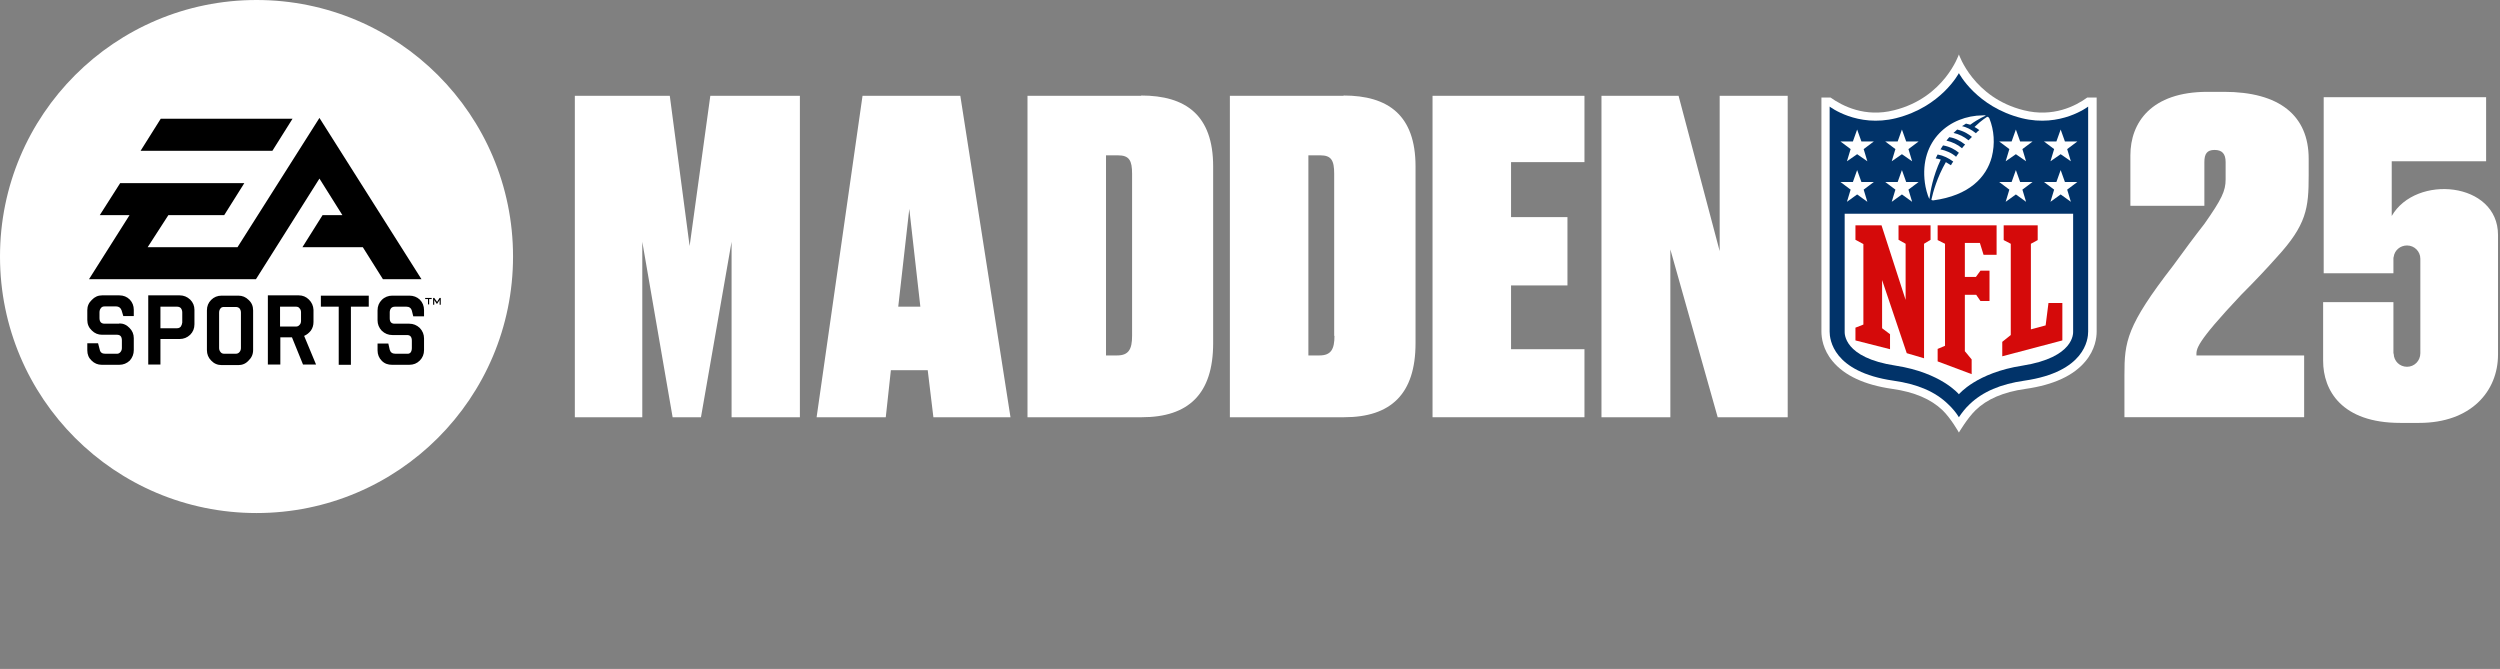
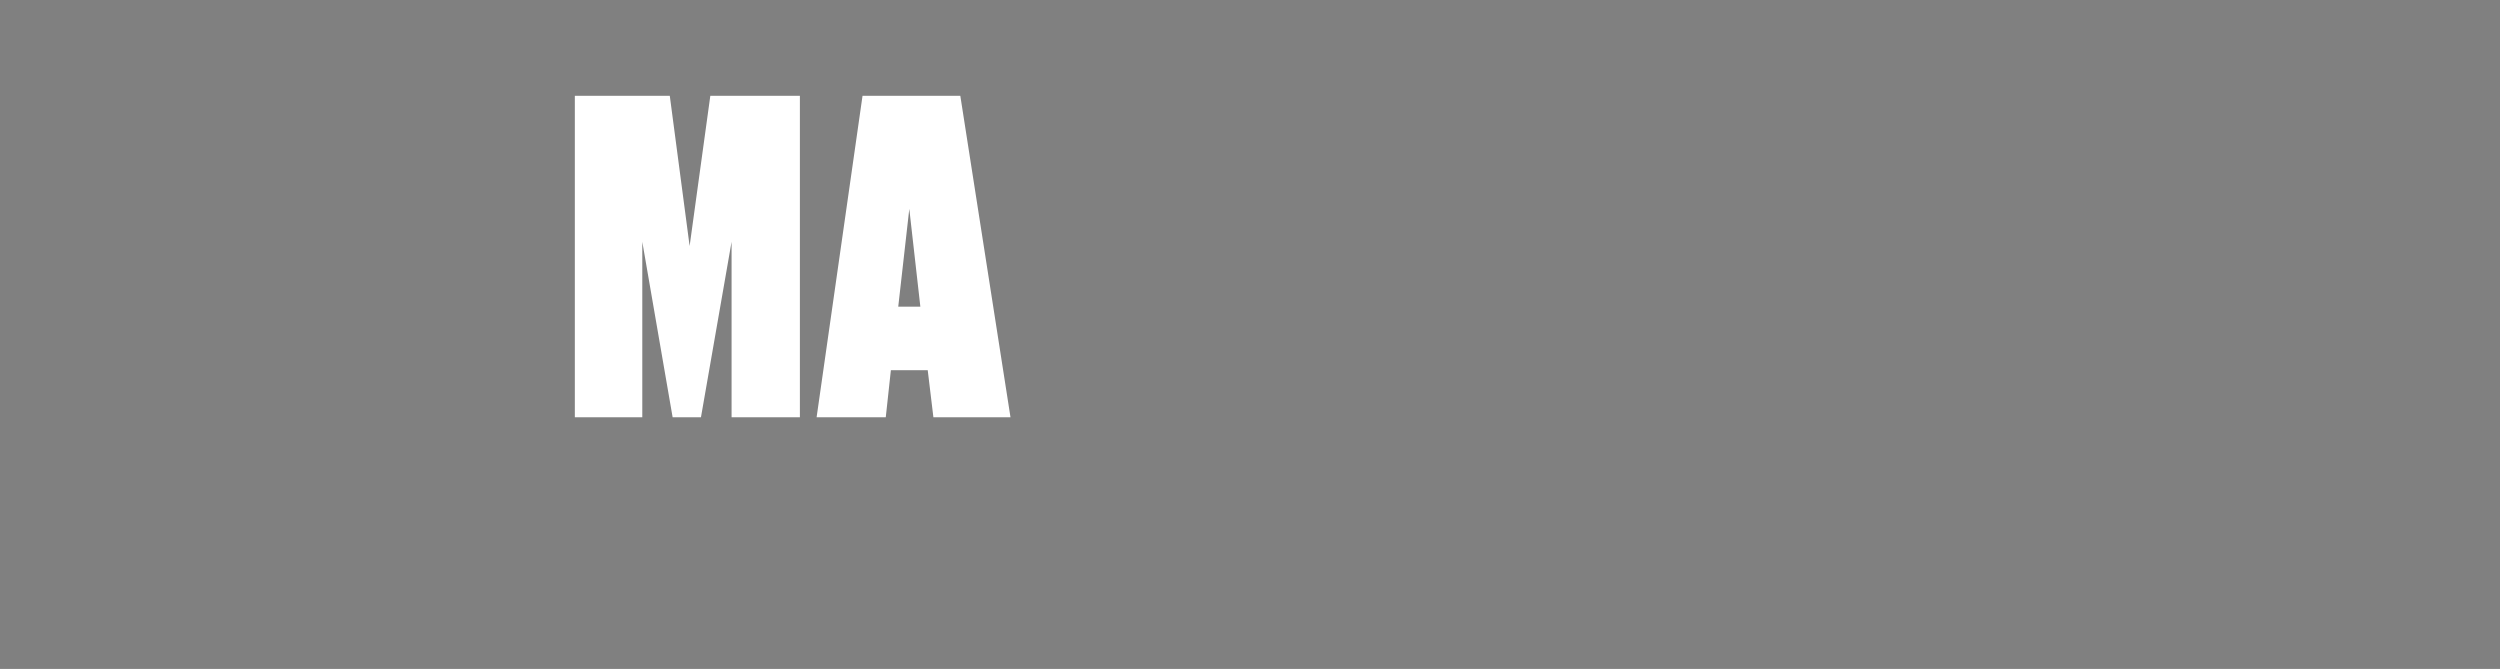
<svg xmlns="http://www.w3.org/2000/svg" version="1.2" viewBox="0 0 882 236" width="882" height="236">
  <rect x="0" y="0" width="882" height="236" fill="#808080" stroke="none" />
  <title>M25_logo-svg</title>
  <defs>
    <clipPath clipPathUnits="userSpaceOnUse" id="cp1">
      <path d="m0 0h882v181h-882z" />
    </clipPath>
    <clipPath clipPathUnits="userSpaceOnUse" id="cp2">
      <path d="m0 0h881.37v181h-881.37z" />
    </clipPath>
    <clipPath clipPathUnits="userSpaceOnUse" id="cp3">
-       <path d="m881.37 0h-881.37v181h881.37z" />
-     </clipPath>
+       </clipPath>
    <clipPath clipPathUnits="userSpaceOnUse" id="cp4">
      <path d="m731.39 75.42h-80.54v63.72h80.54z" />
    </clipPath>
  </defs>
  <style>
		.s0 { fill: #ffffff } 
		.s1 { fill: #000000 } 
		.s2 { fill: #013369 } 
		.s3 { fill: #d50a0a } 
	</style>
  <g id="Clip-Path" clip-path="url(#cp1)">
    <g id="Layer">
      <g id="Clip-Path" clip-path="url(#cp2)">
        <g id="Layer">
          <path id="Layer" class="s0" d="m243.3 86.8l-7-53h-33.5v113.4h23.8v-61.9l10.7 61.9h10l10.8-61.9v61.9h24.1v-113.4h-31.6z" />
          <path id="Layer" fill-rule="evenodd" class="s0" d="m338.8 33.8l17.7 113.4h-27.2l-2-16.6h-13l-1.8 16.6h-24.4l16.2-113.4zm-14.1 74.4l-3.9-34.5-3.9 34.5z" />
          <g id="Clip-Path" clip-path="url(#cp3)">
            <g id="Layer">
              <path id="Layer" fill-rule="evenodd" class="s0" d="m402.6 33.7c15.7 0 25.4 6.9 25.4 25v62.4c0 17.9-8.7 26.1-25.2 26.1h-40.3v-113.4h40.1m-3.2 84.7v-57.2c0-4.7-1-6.5-5-6.5h-4.2v70.6h3.9c4.1 0 5.3-2.2 5.3-6.9z" />
              <path id="Layer" fill-rule="evenodd" class="s0" d="m474 33.7c15.7 0 25.4 6.9 25.4 25v62.4c0 17.9-8.7 26.1-25.2 26.1h-40.3v-113.4h40.1m-3.3 84.7v-57.2c0-4.7-1-6.5-4.9-6.5h-4.2v70.6h3.9c4.1 0 5.3-2.2 5.3-6.9z" />
              <path id="Layer" class="s0" d="m505.4 147.2h53.6v-24h-25.9v-22.5h19.9v-24.1h-19.9v-19.4h25.9v-23.4h-53.6z" />
              <path id="Layer" class="s0" d="m606.7 88.6l-14.5-54.8h-27.2v113.4h24.3v-59.2l16.7 59.2h24.7v-113.4h-24z" />
              <path id="Layer" class="s0" d="m843.8 76.2v-19.3h33.3v-22.6h-57.3v62.1h24.6v-5.2c0-0.2 0-0.4 0.1-0.6 0.3-2.3 2.3-4 4.7-4 2.6 0 4.7 2.1 4.7 4.7v33.3c0 2.7-2.1 4.8-4.7 4.8-2.6 0-4.6-2-4.7-4.5q-0.1-0.2-0.1-0.5v-17.8h-24.8v20.7c0 10.5 6.6 21.9 27.2 21.9h6.7c18.2 0 27.8-11.1 27.8-24.1v-42.2c0-18.8-29-21.5-37.5-6.7" />
              <path id="Layer" class="s0" d="m784.7 32.4h-5.9c-19.9 0-27.2 10.9-27.2 22.4v17.8h26.1v-15.4c0-2.9 0.9-4.3 3.6-4.3 2.7 0 3.9 1.4 3.9 4.3v6.1c0 4.1-1.4 7-7.5 15.7-3.3 4.2-7.3 9.6-11 14.7-16.5 21.3-17.2 26.8-17.2 38.6v14.9h63.4v-21.8h-38c0-2.3-0.5-4.1 15.8-21.4q7-7 12.5-13.2c10.6-11.5 11.3-17.4 11.3-28.9v-5.9c0-15.3-10.4-23.6-29.9-23.6" />
              <path id="Layer" class="s0" d="m90.5 0c-50 0-90.5 40.5-90.5 90.5 0 50 40.5 90.5 90.5 90.5 50 0 90.5-40.5 90.5-90.5 0-50-40.5-90.5-90.5-90.5z" />
              <path id="Layer" fill-rule="evenodd" class="s1" d="m150 105.1h2.3v0.4h-0.9v1.9h-0.4v-1.9h-1zm-107.9 9q2.1 0 3.6 1.6 1.5 1.5 1.5 3.6v4.2q0 2.1-1.4 3.7-1.6 1.5-3.7 1.5h-6.2q-2.1 0-3.6-1.5-1.5-1.4-1.5-3.6v-2.5h3.8l0.6 2.3q0.3 1.4 1.9 1.4h4.2q0.7 0 1.2-0.6 0.5-0.6 0.5-1.4v-2.7q0-2-1.7-2h-5.3q-2.1 0-3.6-1.5-1.6-1.5-1.6-3.7v-3.5q0-2.1 1.6-3.6 1.5-1.6 3.6-1.6h6.1q2.2 0 3.7 1.5 1.4 1.5 1.4 3.6v2.2h-3.7l-0.6-2c-0.3-0.9-1-1.4-1.9-1.4h-4.1q-0.9 0-1.3 0.6-0.5 0.6-0.5 1.5v2q0 2 1.8 2h5.2zm25-8.4q1.5 1.5 1.5 3.6v5.1q0 2.2-1.5 3.7-1.6 1.5-3.7 1.5h-6.8v9h-4.3v-24.4h11.1q2.1 0 3.7 1.5zm-2.8 4.5c0-0.6-0.2-1.1-0.5-1.5q-0.5-0.5-1.3-0.5h-5.9v7.6h5.9q0.8 0 1.3-0.6 0.4-0.6 0.5-1.4zm43 8.4q0 0 0 0zm4.2 10h-4.6l-3.9-9.6h-4.1v9.6h-4.4v-24.4h10.9q2.1 0 3.6 1.5 1.5 1.5 1.6 3.6v4.3q0 1.7-0.9 3-1 1.3-2.4 1.9zm-5.3-18.4q0-0.9-0.5-1.4-0.4-0.6-1.2-0.6h-5.7v7h5.7q0.7 0 1.2-0.6 0.5-0.5 0.5-1.4zm7-5.9h16.9v3.9h-6.3v20.5h-4.3v-20.5h-6.3zm31.2 9.9q2.1 0 3.7 1.5 1.5 1.6 1.5 3.7v4.1q0 2.2-1.5 3.7c-1 1-2.2 1.5-3.7 1.5h-6.1c-1.4 0-2.6-0.4-3.6-1.4q-1.5-1.5-1.5-3.7v-2.4h3.8l0.5 2.2q0.4 1.4 2 1.4h4.1q0.8 0.1 1.3-0.5 0.4-0.6 0.4-1.5v-2.6q0-2-1.7-2h-5.2q-2.1 0-3.7-1.5-1.5-1.6-1.5-3.7v-3.5q0-2.2 1.5-3.7c1-1 2.3-1.5 3.7-1.5h6q2.2 0 3.7 1.4 1.5 1.5 1.5 3.7v2.2h-3.8l-0.5-2c-0.3-1-1-1.4-1.9-1.4h-4.1c-0.6 0-1 0.2-1.3 0.5q-0.5 0.6-0.5 1.5v2.1q0 1.9 1.7 1.9h5.2zm11.1-9.1v2.4h-0.4c0-0.1 0-1.6 0-1.7-0.1 0.1-0.1 0.2-0.1 0.2l-0.8 1.2h-0.1l-0.8-1.2c0-0.1-0.1-0.2-0.1-0.2 0 0.1 0 0.2 0 0.2v1.5h-0.4v-2.4h0.4l1 1.4 0.9-1.4zm-67.8 0.7c1.1 1 1.6 2.2 1.6 3.7v14q0 2.2-1.6 3.7c-1 1.1-2.2 1.6-3.6 1.6h-5.9q-2.2 0-3.7-1.6-1.5-1.5-1.5-3.7v-14c0-1.5 0.5-2.7 1.5-3.7q1.5-1.5 3.7-1.5h5.9q2.1 0 3.6 1.5zm-2.7 4.5q0-0.9-0.5-1.5-0.5-0.5-1.3-0.5h-4.1c-0.6 0-1 0.1-1.3 0.5q-0.5 0.6-0.5 1.5v12.5c0 0.6 0.2 1 0.5 1.4 0.3 0.4 0.7 0.6 1.3 0.6h4.1q0.8 0 1.3-0.6 0.5-0.6 0.5-1.4zm27.7-47.3l-22.4 35.5h-58.9l14.3-22.6h-10.5l7.2-11.3h43.8l-7.1 11.3h-19.7l-7.3 11.3h31.7l28.9-45.6 36 56.9h-13.6l-7.1-11.3h-21.3l7.1-11.3h7zm-16.6-9.8h-46.5l7.1-11.3h46.5z" />
              <path id="Layer" class="s0" d="m736.4 34.4c-4.1 3-12.1 7.1-22.4 4.5-17.8-4.4-22.9-19.7-22.9-19.7 0 0-5.1 15.3-22.9 19.7-10.2 2.6-18.2-1.5-22.4-4.5h-3.2v82.6c0 2.1 0.5 6.3 3.9 10.4 4.2 5.1 11.3 8.4 21.1 9.8 7.8 1.1 13.6 3.6 17.7 7.5 3 2.9 5.8 7.9 5.8 7.9 0 0 3-5.1 5.9-7.9 4-3.9 9.8-6.4 17.6-7.5 9.9-1.4 17-4.7 21.2-9.8 3.4-4.1 3.9-8.3 3.9-10.4v-82.6h-3.2z" />
              <path id="Layer" class="s2" d="m736.7 37.6c0 0-9.7 7.5-23.4 4.1-16-4-22.2-15.9-22.2-15.9 0 0-6.2 11.9-22.2 15.9-13.7 3.4-23.4-4.1-23.4-4.1v79.4c0 2.7 1.1 14.2 22.5 17.3 8.5 1.2 14.8 3.9 19.3 8.3 1.6 1.5 2.9 3.1 3.8 4.6 1-1.5 2.2-3.1 3.8-4.6 4.6-4.4 10.9-7.1 19.3-8.3 21.4-3.1 22.5-14.6 22.5-17.3z" />
              <g id="Clip-Path" clip-path="url(#cp4)">
                <g id="Layer">
                  <path id="Layer" class="s0" d="m691.1 139.1c0 0 6.2-7.6 22.4-10.1 18.4-2.9 17.9-11.5 17.9-12v-41.6h-80.6v41.6c0 0.5-0.5 9.2 18 12 16.1 2.5 22.3 10.1 22.3 10.1z" />
                </g>
              </g>
              <path id="Layer" class="s3" d="m672.3 105.8v-19.8l-2.5-1.4v-5.1h11.3v5.1l-2.3 1.4v40.4l-6.1-1.8-8.7-25.8v17l2.8 2.1v5.3l-12.2-3.1v-4.5l2.8-1.1v-28.4l-2.8-1.5v-5.1h9.2z" />
              <path id="Layer" class="s3" d="m693.2 123.9l2.4 2.9v5.2l-12-4.5v-4.4l2.6-1.1v-36l-2.6-1.3v-5.2h20.8v10.4h-4.6l-1.3-4.2h-5.3v12h3.9l1.6-2.2h3.2v10.7h-3.2l-1.5-2.2h-4z" />
              <path id="Layer" class="s3" d="m706.4 125.7v-5.1l3-2.4v-32.2l-2.5-1.3v-5.2h12v5.2l-2.4 1.3v30.2l5.2-1.4 1-7.9h4.9v13.2z" />
-               <path id="Layer" class="s0" d="m652.9 66.9l-3.6-2.7h4.4l1.5-4.2 1.5 4.2h4.4l-3.6 2.7 1.3 4.3-3.6-2.6-3.6 2.6z" />
-               <path id="Layer" class="s0" d="m668.7 66.9l-3.6-2.7h4.4l1.5-4.2 1.5 4.2h4.4l-3.6 2.7 1.3 4.3-3.6-2.6-3.6 2.6z" />
              <path id="Layer" class="s0" d="m652.9 52.6l-3.6-2.7h4.4l1.5-4.2 1.5 4.2h4.4l-3.6 2.7 1.3 4.3-3.6-2.5-3.6 2.5z" />
-               <path id="Layer" class="s0" d="m668.7 52.6l-3.6-2.7h4.4l1.5-4.2 1.5 4.2h4.4l-3.6 2.7 1.3 4.3-3.6-2.5-3.6 2.5z" />
              <path id="Layer" class="s0" d="m730.6 71.2l-3.6-2.6-3.6 2.6 1.3-4.3-3.6-2.7h4.4l1.5-4.2 1.5 4.2h4.4l-3.6 2.7z" />
              <path id="Layer" class="s0" d="m714.8 71.2l-3.6-2.6-3.6 2.6 1.3-4.3-3.6-2.7h4.4l1.5-4.2 1.5 4.2h4.4l-3.6 2.7z" />
              <path id="Layer" class="s0" d="m730.6 56.9l-3.6-2.5-3.6 2.5 1.3-4.3-3.6-2.7h4.4l1.5-4.2 1.5 4.2h4.4l-3.6 2.7z" />
              <path id="Layer" class="s0" d="m714.8 56.9l-3.6-2.5-3.6 2.5 1.3-4.3-3.6-2.7h4.4l1.5-4.2 1.5 4.2h4.4l-3.6 2.7z" />
              <path id="Layer" fill-rule="evenodd" class="s0" d="m701.9 41.9c1.6 4 2 8.8 0.8 13.5-1.9 7.1-7.9 13.6-20.7 15.3-0.3 0-0.6-0.1-0.6-0.3 0.6-2.7 2-7.8 5.1-13.2q0.9 0.5 1.8 1.1c0.1-0.3 0.4-0.7 0.8-1.3-1.6-1.2-3.4-2.1-5.5-2.5 0 0-0.4 0.8-0.7 1.4 0 0 0.9 0.1 1.8 0.4-2.8 5.9-3.7 11.4-4 13.9-0.7-1.2-1.4-4.1-1.6-5.7-2-15 8.8-23.7 20.4-23.8 0.8-0.1 1.1 0.1 1.1 0.1 0 0-2.5 1-5.5 3.2 0 0-0.7-0.2-1.5-0.4-0.4 0.3-0.9 0.6-1.4 0.9 1.4 0.3 3.2 1.1 4.9 2.5q0.5-0.6 1.2-1.1c-0.4-0.3-1.1-0.8-1.7-1.1 2.7-2.6 4.5-3.6 4.5-3.6 0.4 0 0.7 0.4 0.8 0.7zm-10.8 12c-1.3-1.1-3.2-2.2-5.6-2.6-0.3 0.5-0.9 1.4-0.9 1.4 1.9 0.4 3.9 1.2 5.5 2.6 0.3-0.4 0.6-0.9 1-1.4zm1.1-1.6q0 0 0 0 0 0 0 0zm0 0c0.3-0.4 0.7-0.9 1.1-1.3-1.9-1.5-3.9-2.4-5.6-2.6-0.3 0.4-0.7 0.8-1 1.2 2.1 0.5 4 1.4 5.5 2.7zm3.5-4c-1.1-0.9-2.7-2-5.2-2.6-0.4 0.4-0.9 0.8-1.3 1.2 1.9 0.4 3.7 1.3 5.3 2.6q0.6-0.6 1.2-1.2z" />
            </g>
          </g>
        </g>
      </g>
    </g>
  </g>
</svg>